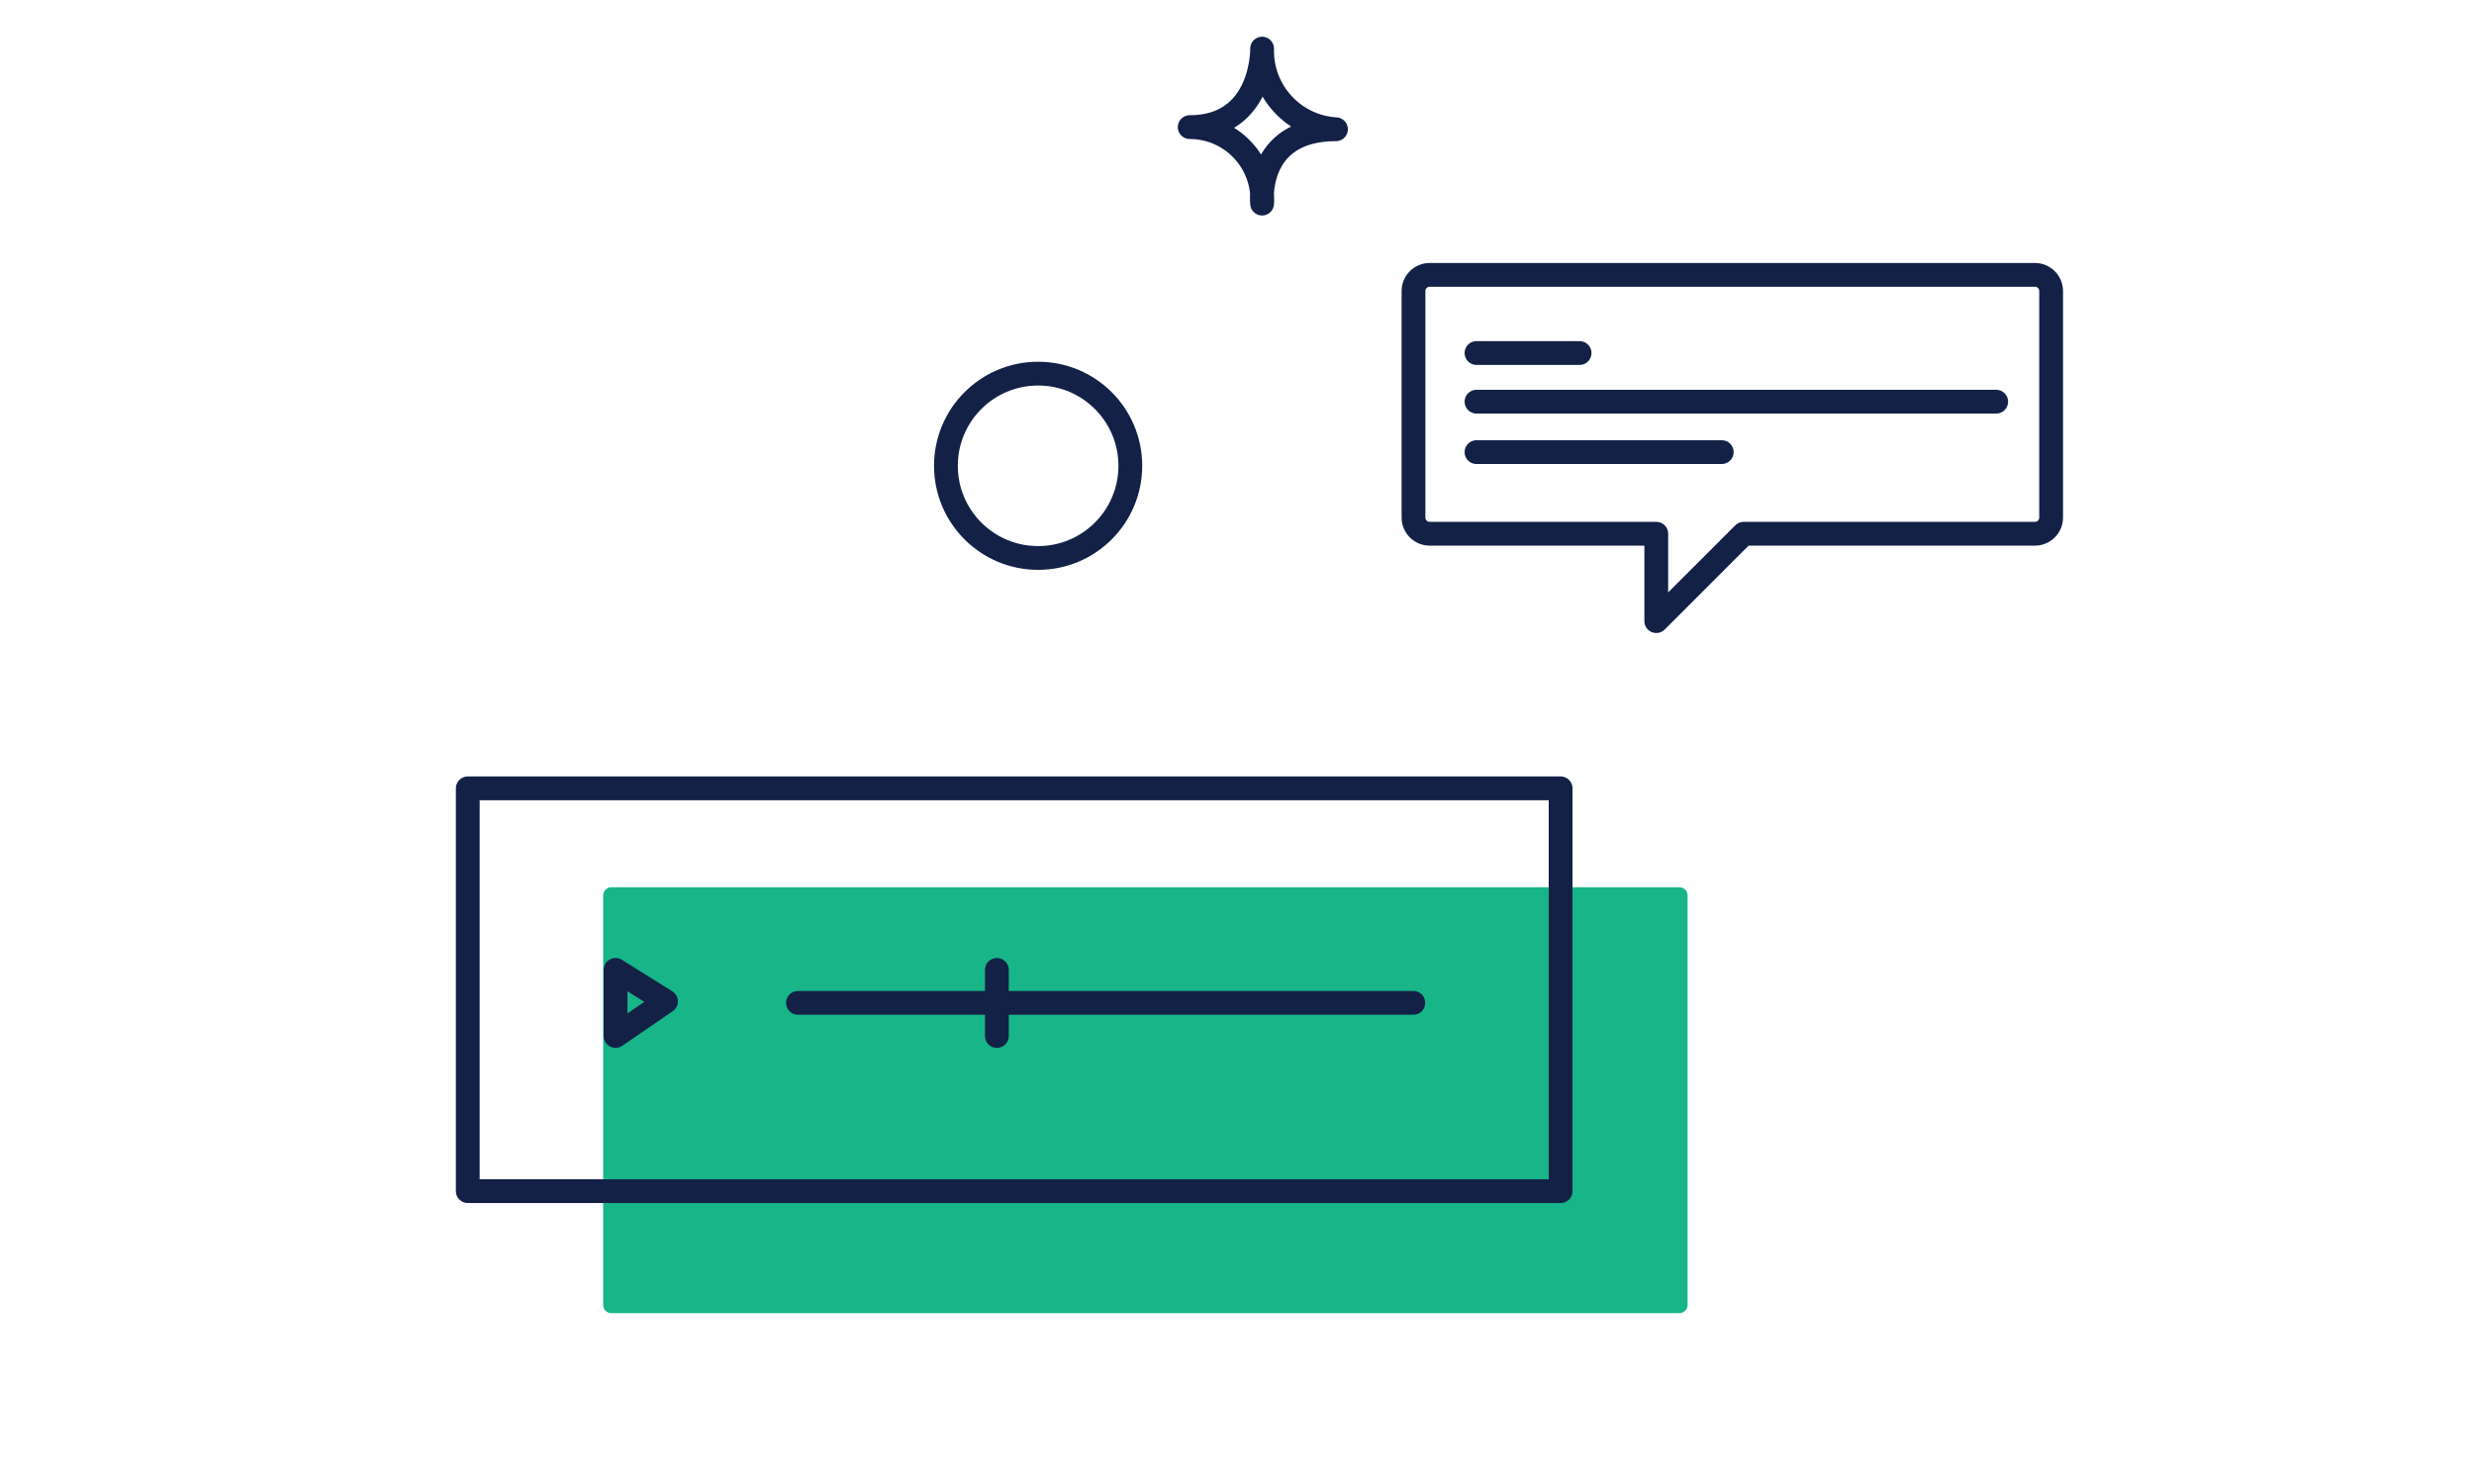
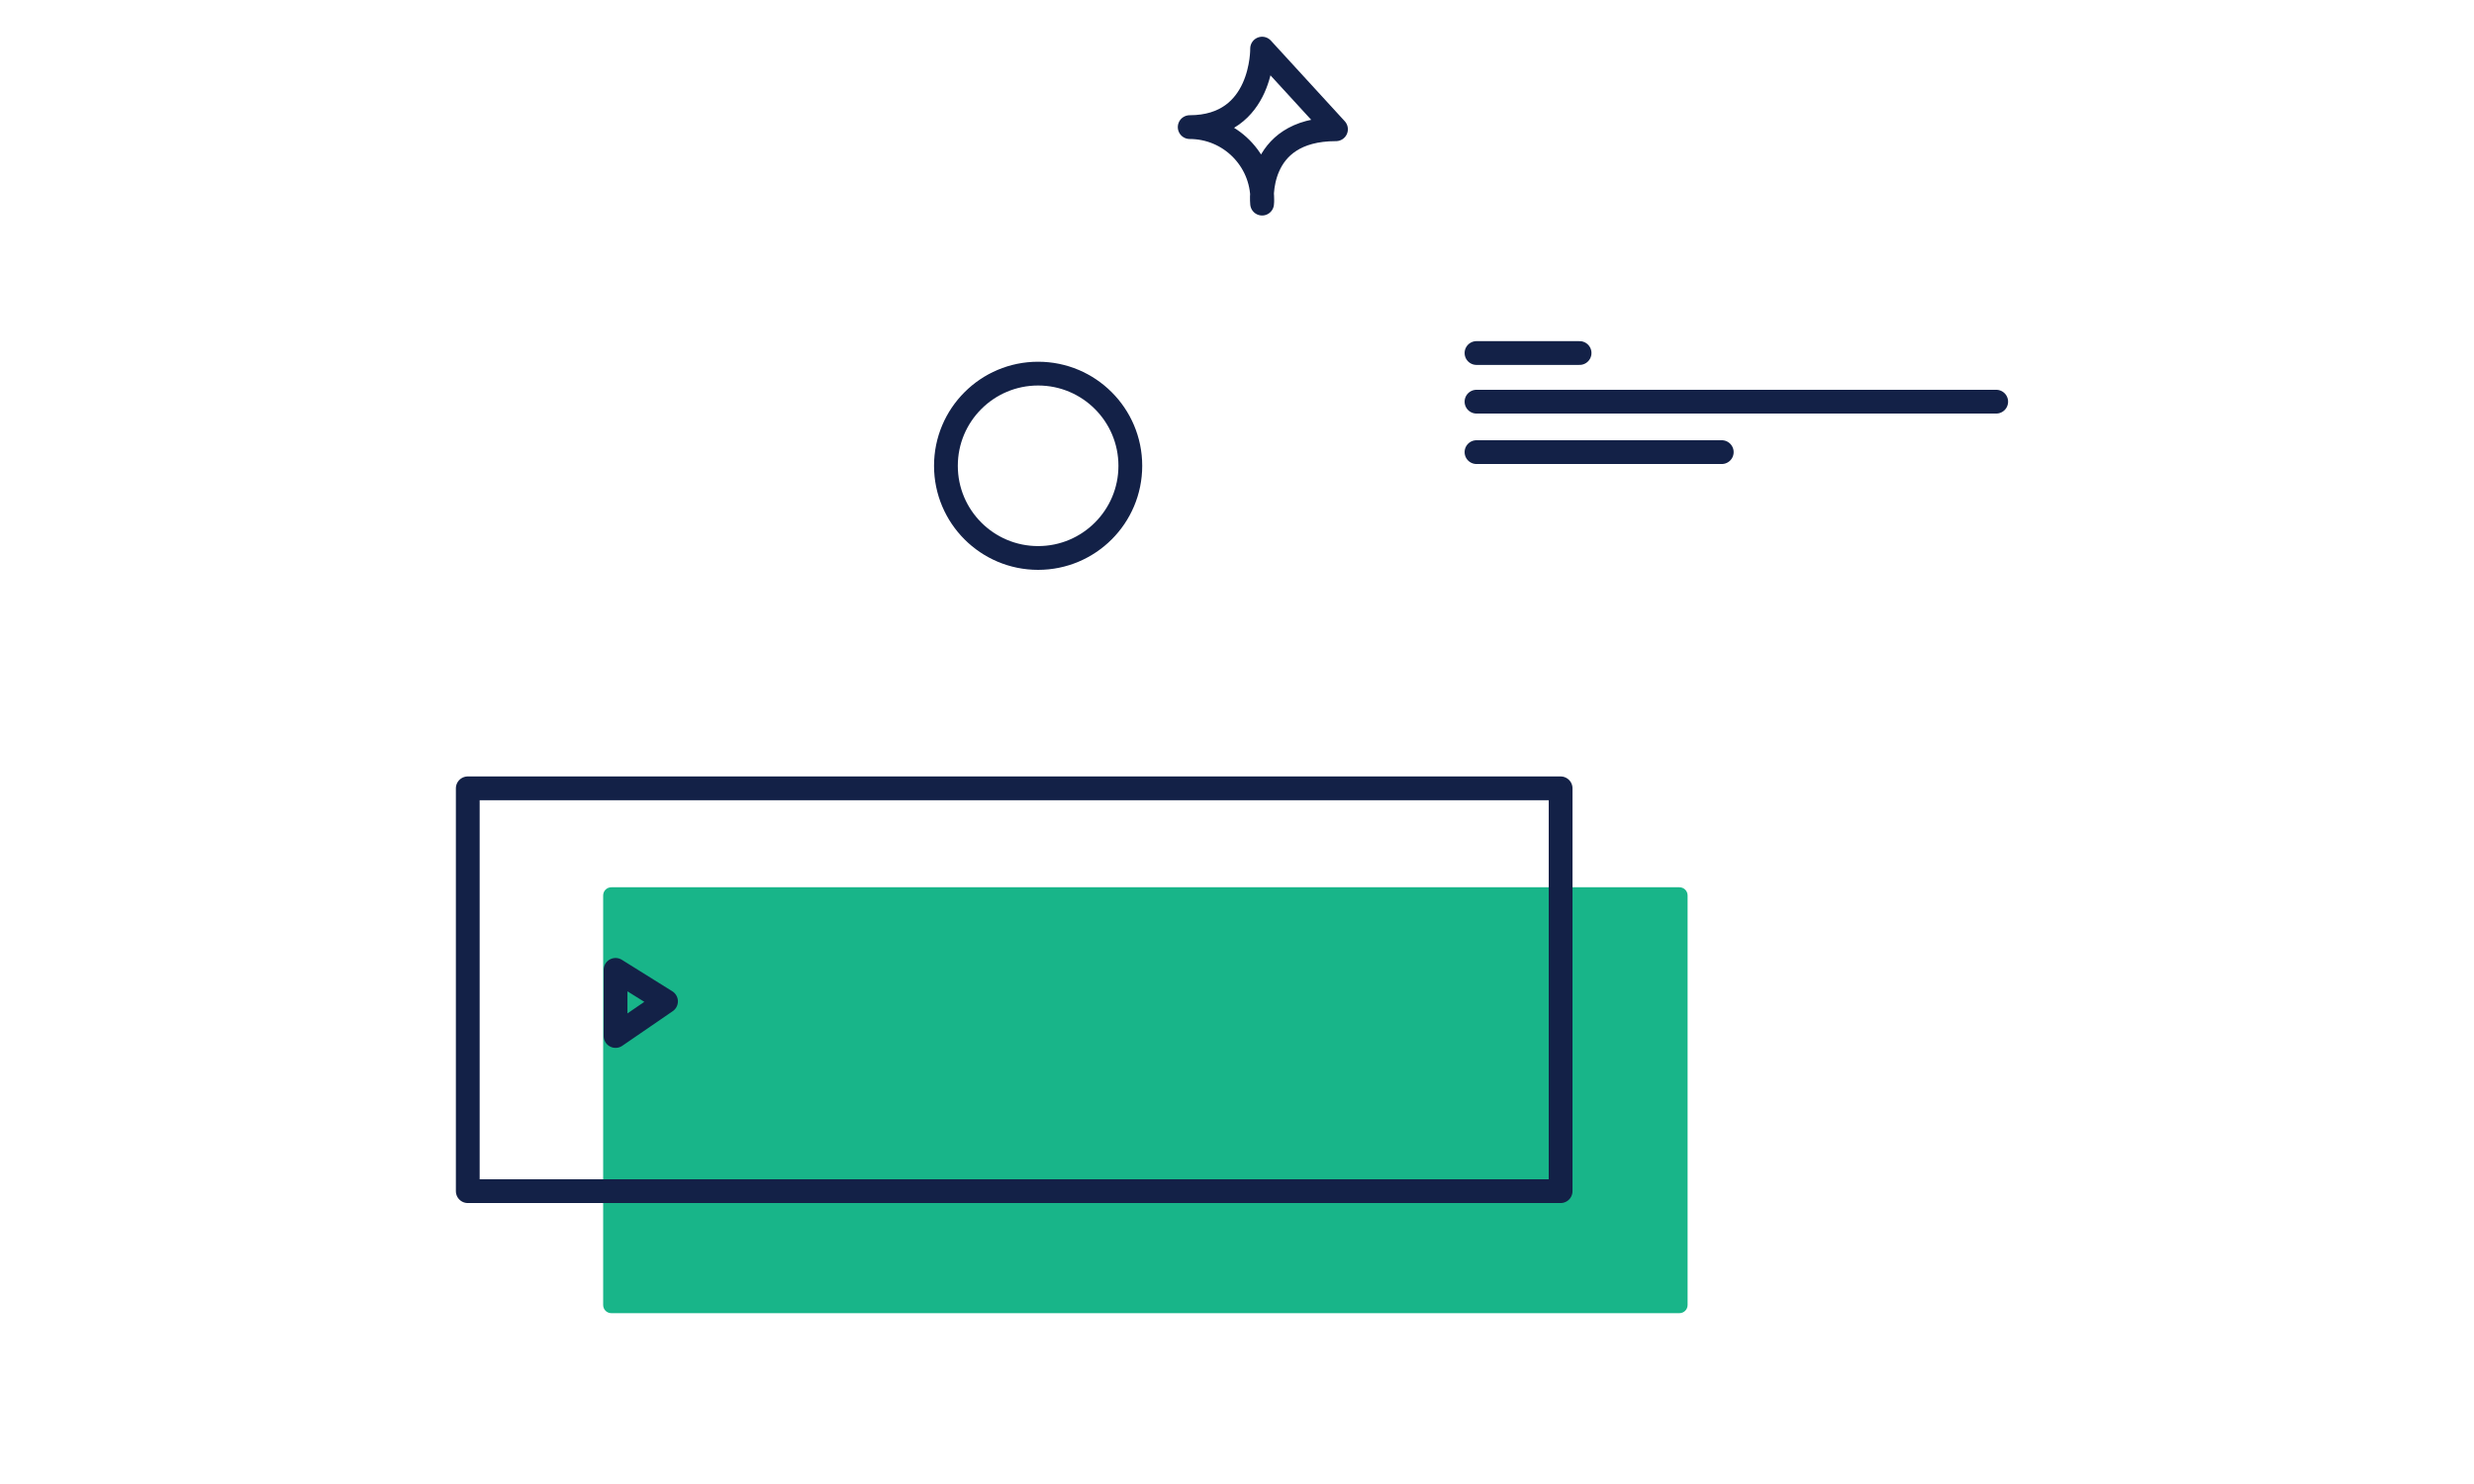
<svg xmlns="http://www.w3.org/2000/svg" version="1.1" id="Layer_1" x="0px" y="0px" viewBox="0 0 150 90" style="enable-background:new 0 0 150 90;" xml:space="preserve">
  <style type="text/css">
	.st0{fill:#18B589;}
	.st1{fill:none;stroke:#132147;stroke-width:1.442;stroke-linecap:round;stroke-linejoin:round;}
</style>
  <path id="Rectangle_52" class="st0" d="M37.07,53.81h64.75c0.28,0,0.5,0.22,0.5,0.5v24.83c0,0.28-0.22,0.5-0.5,0.5H37.07  c-0.28,0-0.5-0.22-0.5-0.5V54.31C36.57,54.03,36.79,53.81,37.07,53.81z" />
  <g id="Group_29" transform="translate(195.371 -735.27)">
    <rect id="Rectangle_50" x="-167.01" y="783.08" class="st1" width="66.26" height="24.43" />
    <path id="Path_13" class="st1" d="M-158.05,794.09v4.01l3.06-2.1L-158.05,794.09z" />
-     <line id="Line_12" class="st1" x1="-146.99" y1="796.09" x2="-109.68" y2="796.09" />
-     <line id="Line_13" class="st1" x1="-134.93" y1="794.09" x2="-134.93" y2="798.1" />
-     <path id="Path_14" class="st1" d="M-71.99,767.64c0.54,0,0.98-0.44,0.98-0.98v-13.74c0-0.54-0.44-0.98-0.98-0.98h-36.7   c-0.54,0-0.98,0.44-0.98,0.98v13.74c0,0.54,0.44,0.98,0.98,0.98h13.74v5.3l5.3-5.3H-71.99z" />
    <line id="Line_14" class="st1" x1="-105.85" y1="756.68" x2="-99.6" y2="756.68" />
    <line id="Line_15" class="st1" x1="-105.85" y1="759.63" x2="-74.34" y2="759.63" />
    <line id="Line_16" class="st1" x1="-105.85" y1="762.69" x2="-90.98" y2="762.69" />
  </g>
  <g id="Group_146" transform="translate(-366.658 -829.611)">
-     <path id="Path_57" class="st1" d="M443.18,832.56c0,0,0.09,4.76-4.39,4.76c2.43,0,4.4,1.97,4.4,4.4c0,0.08,0,0.16-0.01,0.24   c0,0-0.49-4.51,4.48-4.51C445.09,837.3,443.11,835.13,443.18,832.56z" />
+     <path id="Path_57" class="st1" d="M443.18,832.56c0,0,0.09,4.76-4.39,4.76c2.43,0,4.4,1.97,4.4,4.4c0,0.08,0,0.16-0.01,0.24   c0,0-0.49-4.51,4.48-4.51z" />
    <circle id="Ellipse_19" class="st1" cx="429.6" cy="857.86" r="5.59" />
  </g>
</svg>